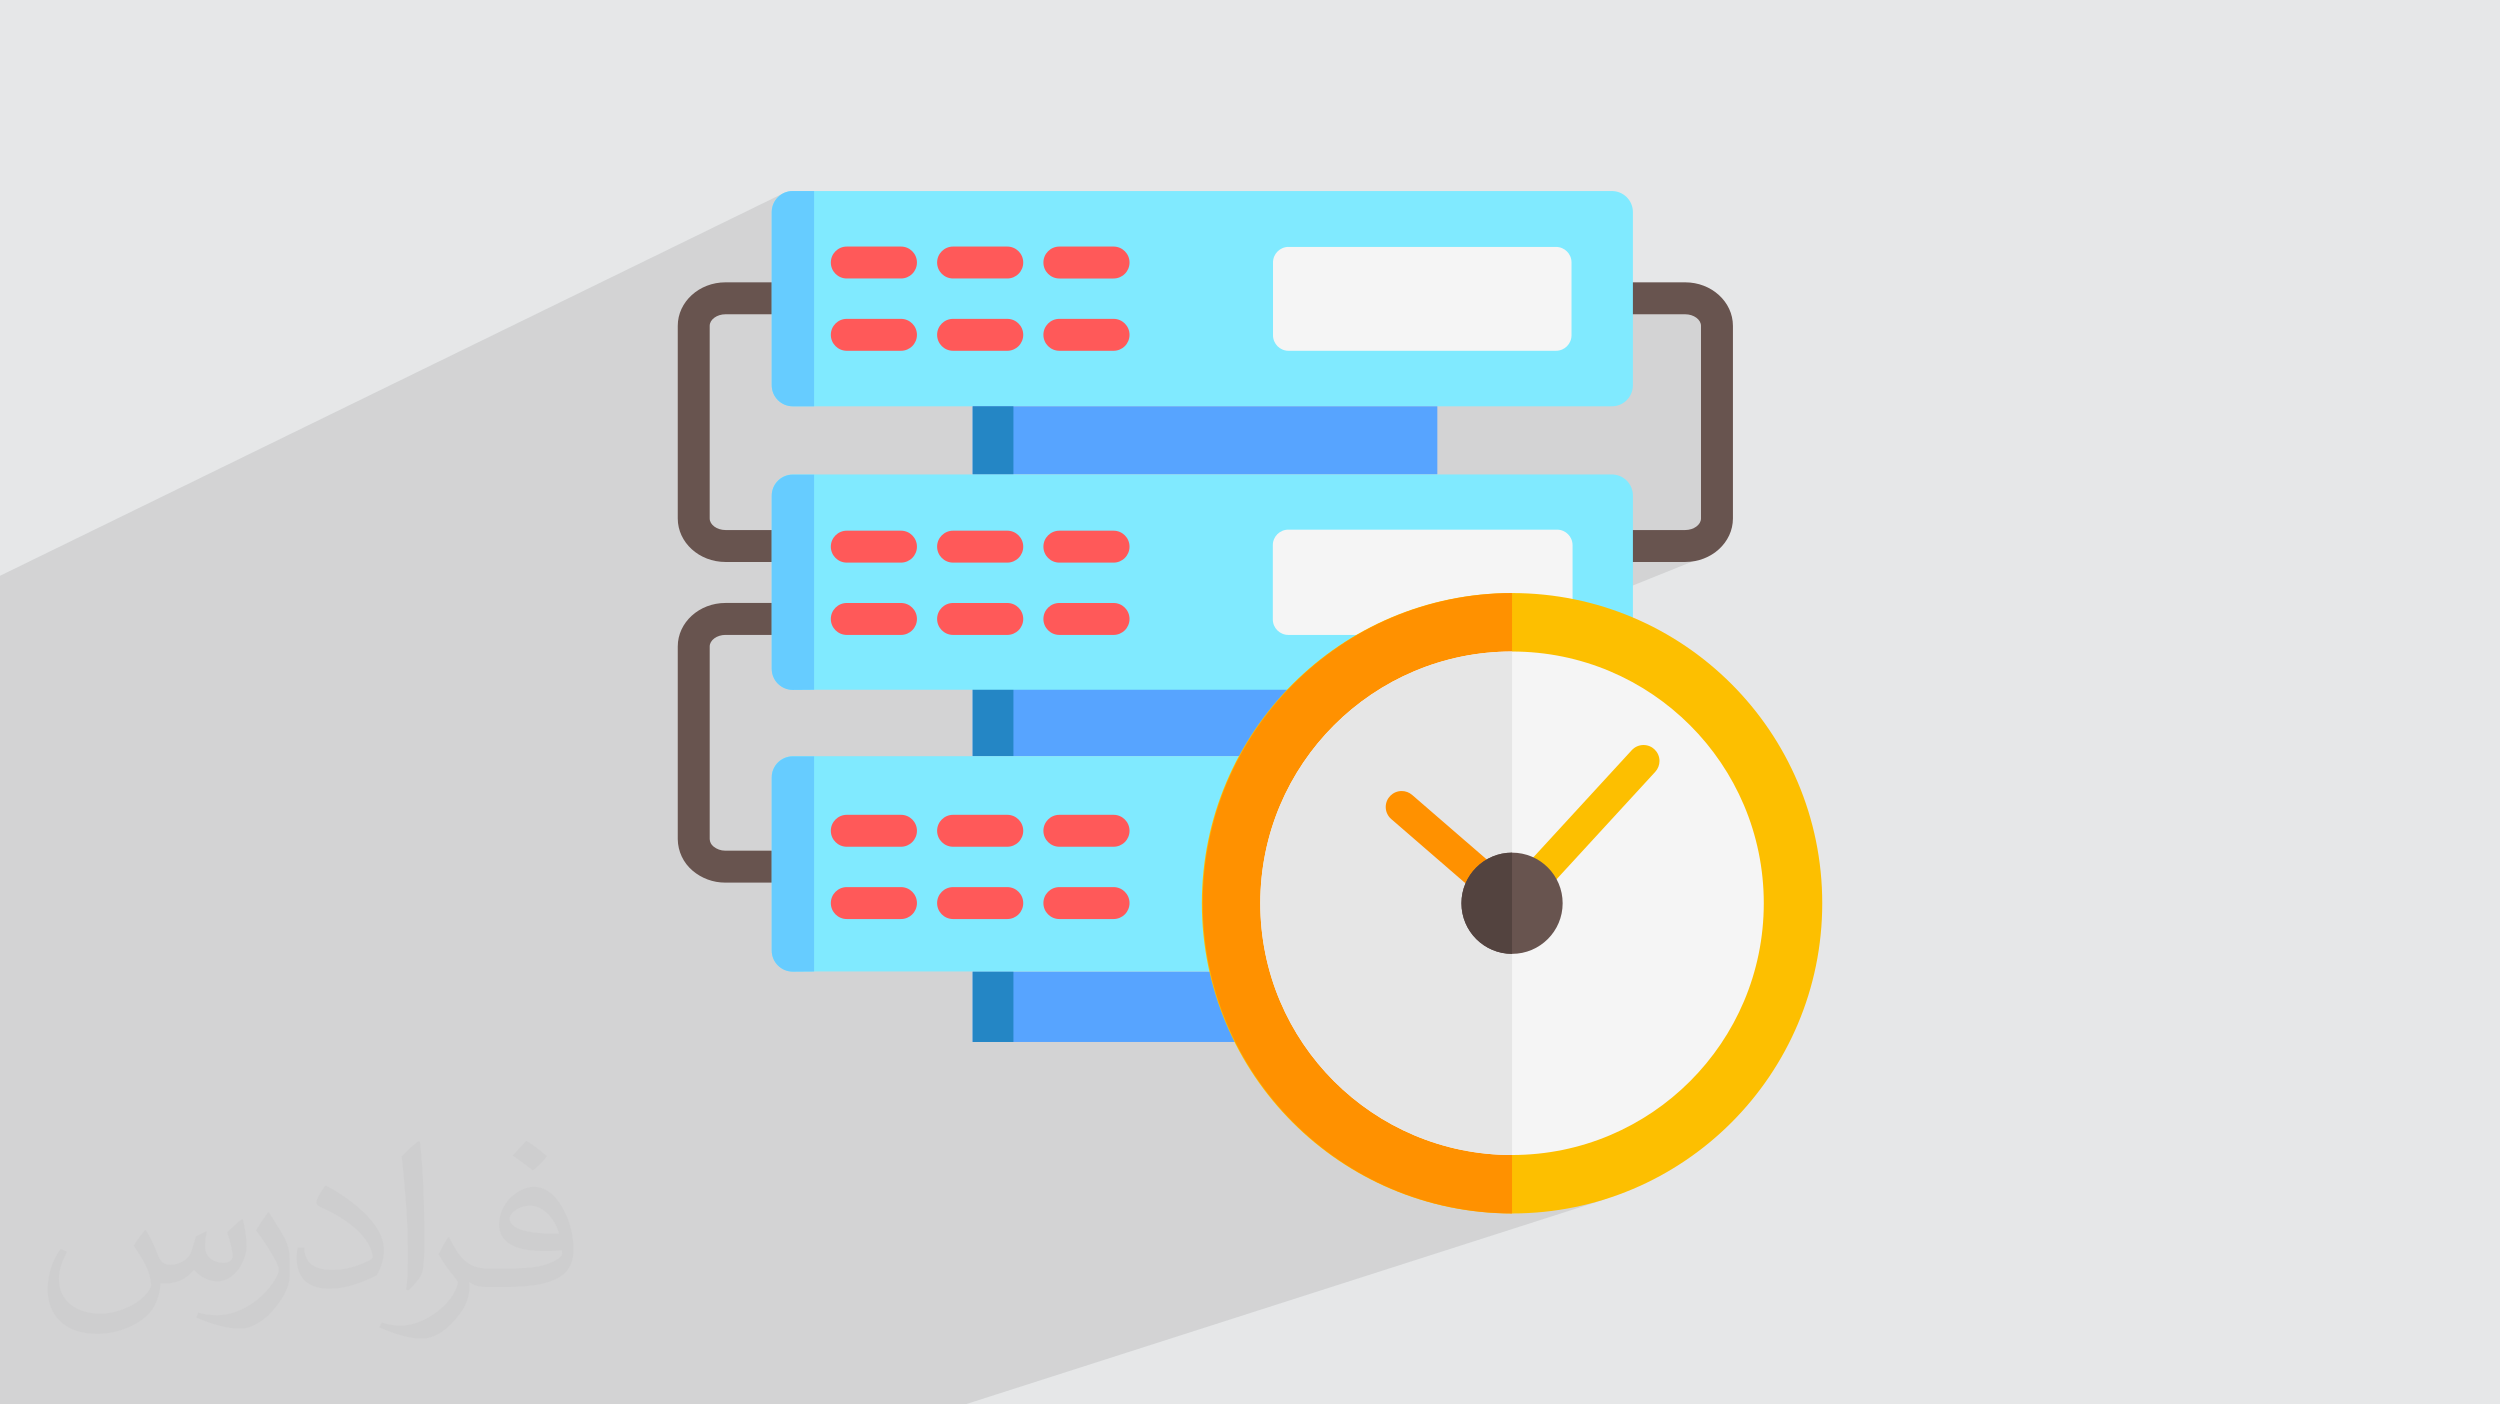
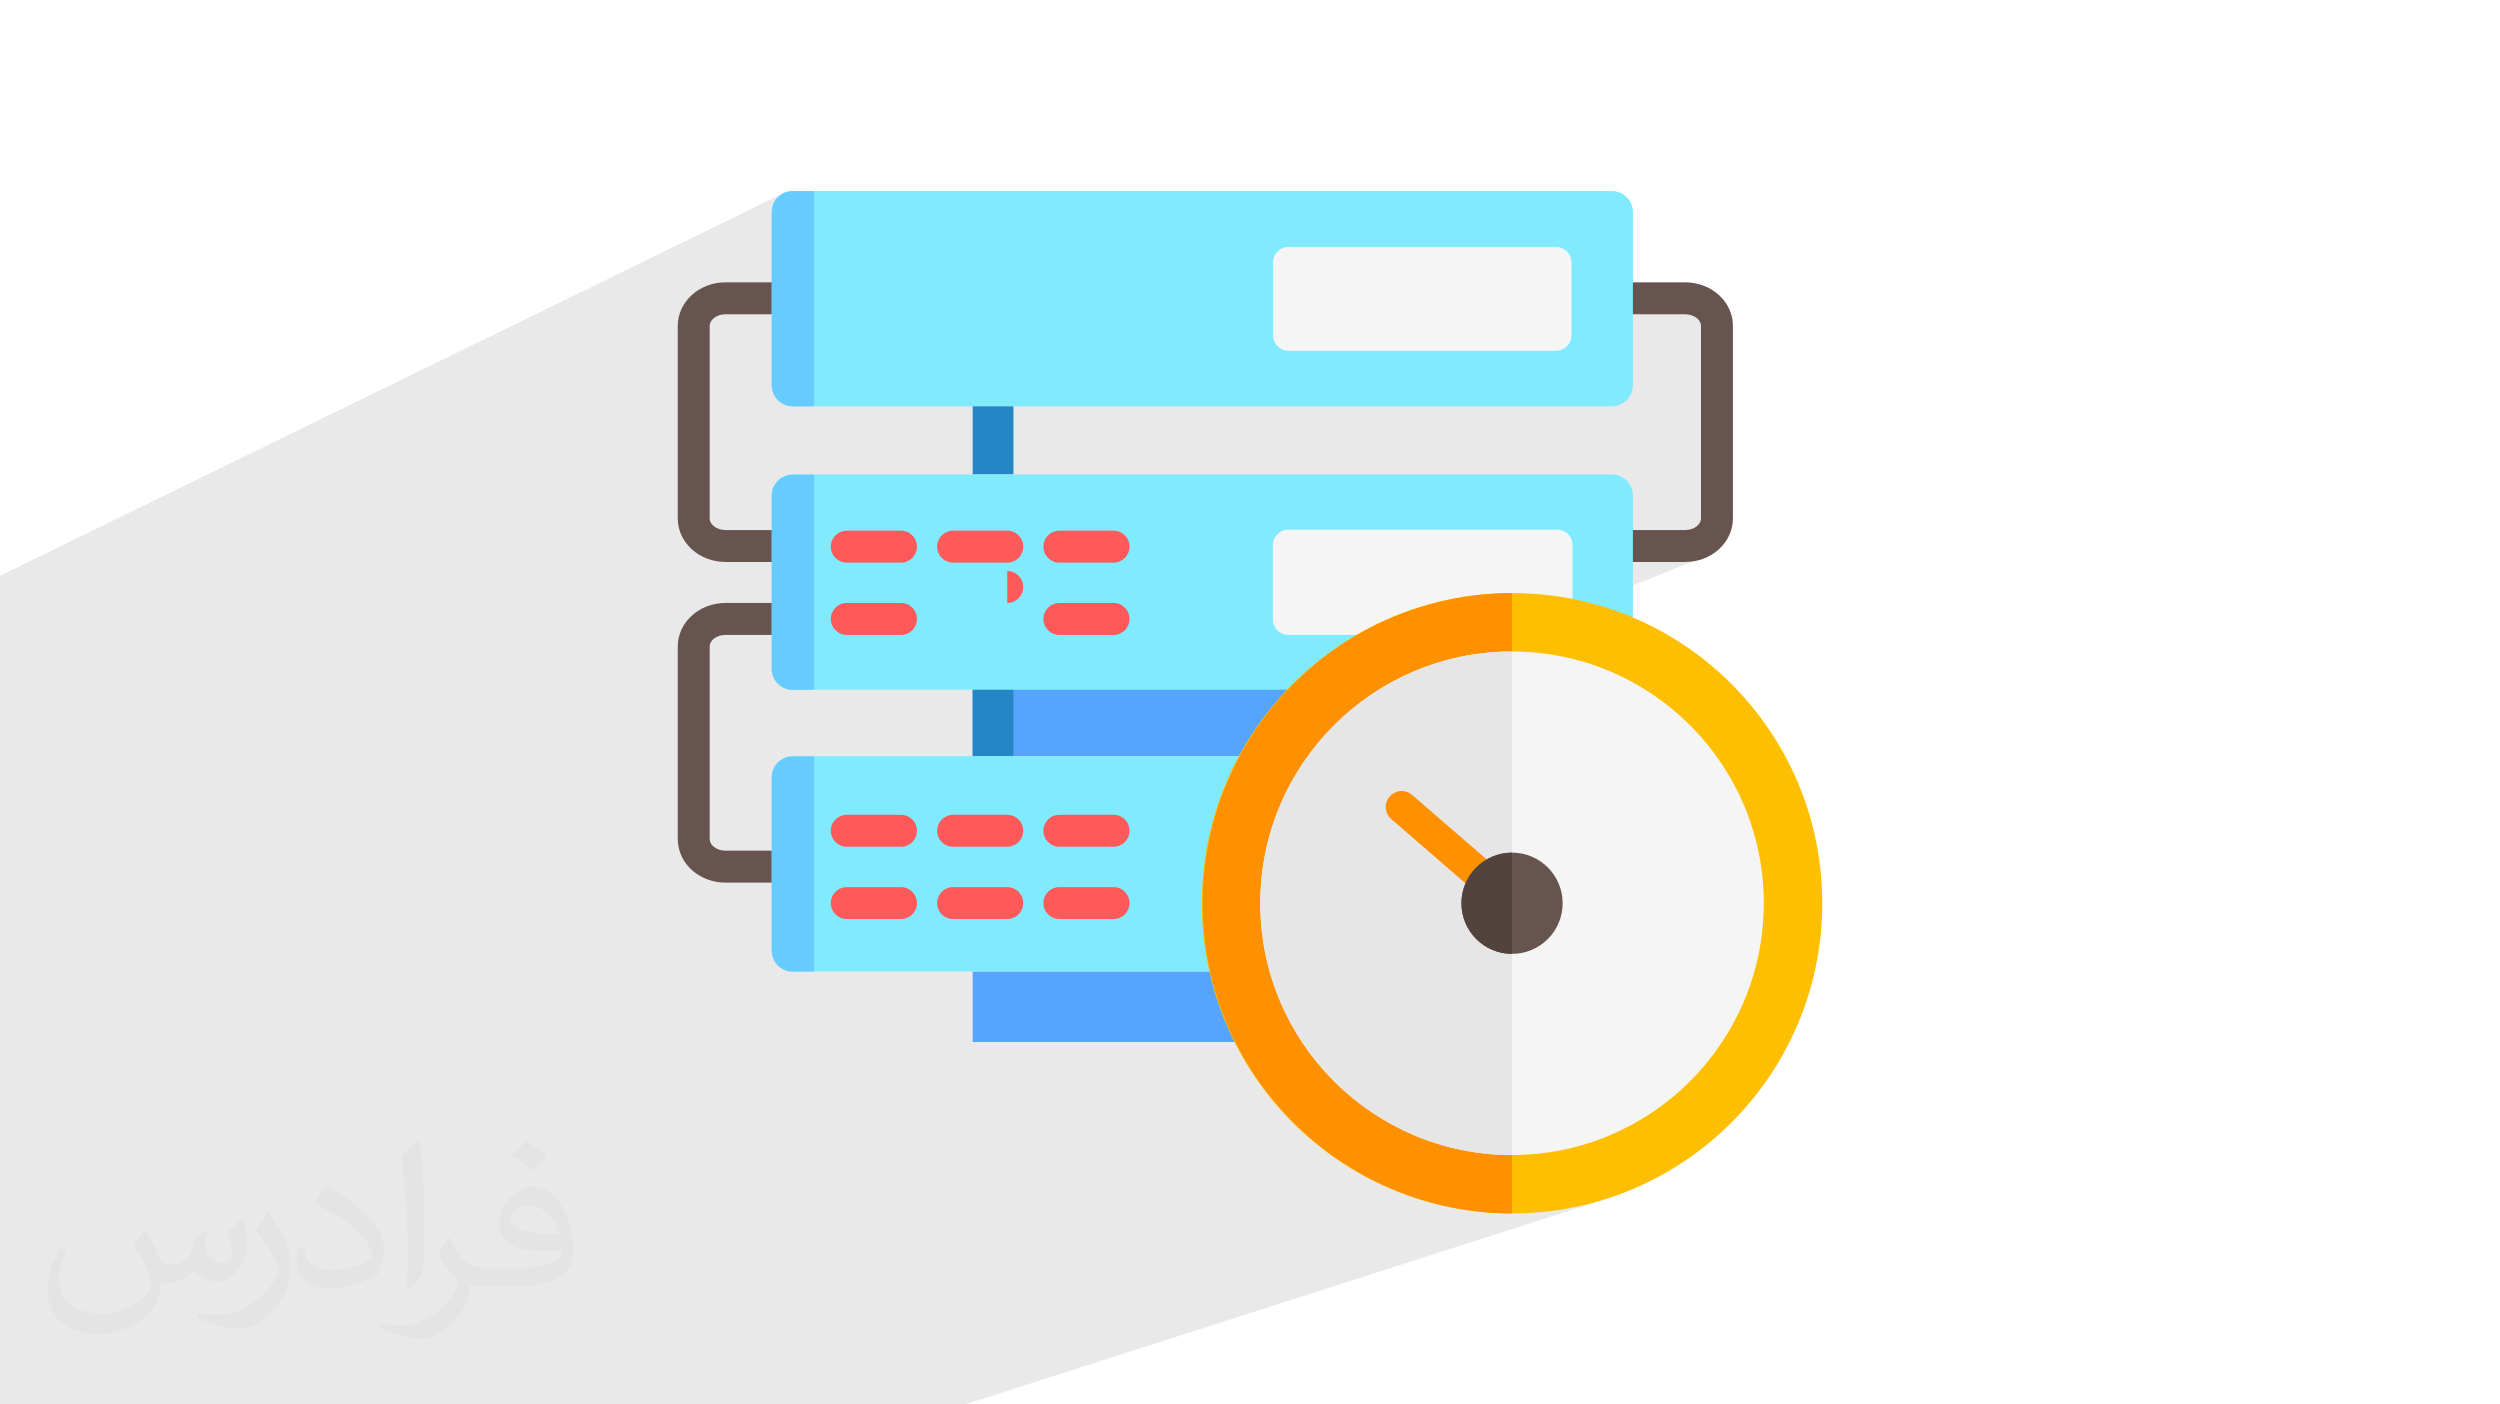
<svg xmlns="http://www.w3.org/2000/svg" xml:space="preserve" width="94.192mm" height="52.917mm" version="1.0" style="shape-rendering:geometricPrecision; text-rendering:geometricPrecision; image-rendering:optimizeQuality; fill-rule:evenodd; clip-rule:evenodd" viewBox="0 0 9404.92 5283.66">
  <defs>
    <style type="text/css">
   
    .fil8 {fill:#2486C5;fill-rule:nonzero}
    .fil13 {fill:#53433F;fill-rule:nonzero}
    .fil7 {fill:#57A4FF;fill-rule:nonzero}
    .fil5 {fill:#66CCFF;fill-rule:nonzero}
    .fil3 {fill:#68544F;fill-rule:nonzero}
    .fil4 {fill:#80EAFF;fill-rule:nonzero}
    .fil11 {fill:#E6E6E6;fill-rule:nonzero}
    .fil6 {fill:whitesmoke;fill-rule:nonzero}
    .fil9 {fill:#FDBF00;fill-rule:nonzero}
    .fil12 {fill:#FF5959;fill-rule:nonzero}
    .fil10 {fill:#FF9100;fill-rule:nonzero}
    .fil2 {fill:#373435;fill-opacity:0.031}
    .fil1 {fill:#2B2A29;fill-opacity:0.102}
    .fil0 {fill:#E6E7E8}
   
  </style>
  </defs>
  <g id="Layer_x0020_1">
-     <polygon class="fil0" points="-0,0 9404.92,0 9404.92,5283.66 -0,5283.66 " />
    <polygon class="fil1" points="6191.22,4069.52 6035.23,4512.52 3629.95,5283.66 -0,5283.66 -0,2166.03 2951.56,724.87 5953.32,1066.34 6422.36,1118.05 6422.36,1390.67 6451.97,2078.14 5816.86,2333.8 " />
    <path class="fil2" d="M548.54 4627.69c17.95,27.21 29.6,53.36 40.96,82.43 8.45,16.91 12.93,48.09 52.57,48.09 11.61,0 28.28,-3.42 43.06,-11.61 16.63,-8.73 29.32,-21.94 35.94,-42l15.85 -53.36 38.57 -19.02 2.64 2.64c-5.27,20.09 -6.59,39.36 -6.59,54.43 0,44.63 38.57,61.56 69.22,61.56 17.95,0 34.09,-8.73 34.09,-25.11 0,-21.13 -8.98,-57.06 -20.62,-89.29 17.95,-17.95 35.94,-35.94 56.53,-50.47l3.17 1.6c8.98,38.04 14,75.56 14,100.66 0,24.57 -10.83,51.79 -19.81,69.49 -18.49,34.87 -51.25,62.62 -90.87,62.62 -30.1,0 -63.65,-15.07 -86.66,-43.06l-1.32 0c-21.66,26.96 -55.22,51.25 -108.86,51.25l-16.63 0c-2.64,35.41 -10.29,60.49 -21.94,82.95 -31.95,62.34 -126.81,106.47 -216.1,106.47 -124.17,0 -186.51,-71.59 -186.51,-166.96 0,-58.91 19.27,-113.6 48.88,-152.42l24.29 10.04c-18.49,35.41 -30.91,68.68 -30.91,101.45 0,89.29 72.66,131.83 156.4,131.83 77.68,0 173.83,-49.41 191.28,-106.72 -6.59,-62.62 -30.1,-91.93 -66.04,-148.99 10.83,-19.02 24.83,-38.04 42.28,-58.38l3.17 0 0 0 0 0 -0.02 -0.09zm1432.13 -336.04c26.15,16.39 51.79,35.66 76.87,57.85 -14,19.81 -31.45,37.79 -53.11,53.64 -25.11,-20.34 -50.19,-37.79 -75.84,-56.27 17.42,-19.55 34.62,-38.29 52.04,-55.22l0 0 0 0 0 0 0 0 0 0 0.03 0zm13.47 244.11c-42.28,0 -76.87,27.75 -76.87,48.34 0,44.13 84.53,57.85 185.72,57.31 -12.68,-51.79 -57.06,-105.68 -108.86,-105.68l0.01 0.03zm-94.86 236.19c54.96,0 103.04,-1.6 139.74,-10.83 40.96,-10.29 75.56,-30.91 75.56,-45.17 0,-3.7 0,-8.19 -1.32,-11.89 -22.98,2.11 -49.41,2.11 -72.38,2.11 -74.49,0 -131.55,-16.91 -154.02,-58.66 -5.55,-11.61 -9.51,-24.57 -9.51,-39.36 0,-40.43 17.42,-79.79 48.09,-107 25.61,-22.45 53.89,-36.44 82.67,-36.44 52.04,0 93.51,41.75 122.57,107.54 15.85,35.94 26.68,77.4 26.68,129.72 0,34.87 -9.51,64.19 -31.17,85.85 -40.43,39.11 -114.92,53.89 -229.04,53.89l-51.79 0 0 0 -13.47 0c-28.28,0 -48.62,-5.02 -64.72,-17.42l-2.64 0c0.79,6.59 1.32,12.93 1.32,19.02 0,25.61 -8.45,58.38 -25.61,84.53 -50.72,75.3 -105.68,108.04 -153.24,108.04 -48.09,0 -107,-18.49 -160.11,-42.54l9.51 -18.49c17.17,7.13 40.96,11.89 73.7,11.89 85.85,0 198.66,-82.43 212.66,-163 -3.17,-6.59 -8.98,-15.32 -17.17,-24.57 -25.11,-29.85 -40.96,-54.68 -55.75,-80.83 12.68,-25.11 24.29,-45.17 35.13,-63.4l4.49 -0.53c36.72,74.77 69.99,117.55 144.23,117.55l11.61 0 0 0 53.89 0 0 0 0 0 0 0 0 0 0 0 0.09 0.01zm-371.98 79c6.34,-34.34 6.87,-72.91 6.87,-108.86l0 -53.36c0,-99.6 -12.68,-244.36 -22.98,-338.68 17.95,-19.27 43.06,-42 62.87,-57.31l5.81 1.6c13.47,118.62 16.63,256 16.63,383.06 0,33.3 -1.32,65.79 -4.49,89.55 -1.85,30.1 -19.27,52.83 -56.53,87.7l-8.19 -3.7zm-382.8 -157.19c1.85,46.77 24.83,83.49 105.15,83.49 49.93,0 92.19,-12.93 138.96,-35.13 8.45,-3.7 12.93,-8.73 12.93,-12.93 0,-29.32 -22.45,-68.15 -60.23,-103.55 -36.72,-33.3 -85.34,-62.62 -130.76,-82.18 -15.6,-6.59 -20.62,-13.47 -20.62,-20.09 0,-13.47 17.95,-41.75 32.77,-62.09l5.02 -0.53c52.04,27.21 110.17,67.64 153.24,112.53 39.11,41.47 63.4,83.49 63.4,129.19 0,33.81 -10.29,65.51 -26.96,95.11 -57.06,28.79 -117.83,50.72 -178.06,50.72 -73.17,0 -123.1,-34.34 -123.1,-114.92 0,-8.73 0,-22.19 3.17,-39.64l25.11 0 0 0 0 0 0 0 0 0 0 0 -0.02 0zm-132.37 -132.9l45.45 73.45c16.63,27.21 32.23,56.81 32.23,103.55l0 59.7c0,48.34 -30.91,100.13 -80.83,151.38 -39.11,34.62 -73.7,49.41 -105.68,49.41 -47.55,0 -101.98,-14.79 -164.85,-41.75l7.13 -18.49c19.81,5.27 42.79,9.77 71.06,9.77 90.36,-0.53 182.8,-66.57 225.08,-147.15 5.02,-9.26 6.87,-17.95 6.87,-24.04 0,-9.26 -5.02,-19.55 -8.98,-28.79 -22.98,-43.31 -48.62,-82.95 -76.87,-119.68 14.79,-23.25 29.6,-45.7 45.7,-67.9l3.7 0.53 0 0 0 0 0 0 0 0 0 0 -0.02 0.01z" />
    <g id="_2314364686176">
      <g id="icon">
        <path class="fil3" d="M6519.23 1225.7l0 724.86c0,90.19 -80.5,163.57 -179.44,163.57l-255.1 0 0 -120.16 255.1 0c32.13,0 59.28,-19.88 59.28,-43.41l0 -724.86c0,-23.54 -27.15,-43.42 -59.28,-43.42l-255.1 0.01 0 -120.17 255.1 0c98.94,0 179.44,73.4 179.44,163.58zm-3969.52 0l0 724.86c0,90.19 80.49,163.57 179.43,163.57l255.11 0 0 -120.16 -255.11 0c-32.13,0 -59.27,-19.88 -59.27,-43.41l0 -724.86c0,-23.54 27.14,-43.42 59.27,-43.42l255.11 0.01 0 -120.17 -255.11 0c-98.94,0 -179.43,73.4 -179.43,163.58zm0 1206.19l0 724.85c0.45,45.71 20.81,89.02 55.68,118.59 34.06,29.02 77.41,45 122.2,45 0.5,0 1.05,0 1.56,0l255.1 -0.01 0 -120.16 -255.11 0c-0.37,0 -0.78,0.01 -1.16,0.01 -15.99,0 -31.49,-5.52 -43.87,-15.63 -8.57,-6.75 -13.76,-16.91 -14.23,-27.81l0 -724.85c0,-23.53 27.14,-43.41 59.26,-43.41l255.11 0 0 -120.16 -255.11 0c-98.94,0 -179.43,73.38 -179.43,163.57z" />
        <path class="fil4" d="M2903.2 797.83l0 651.54c0.01,43.71 35.46,79.16 79.17,79.16l3081.41 0c43.72,0 79.17,-35.45 79.17,-79.16l0 -651.54c0.01,-43.71 -35.45,-79.17 -79.16,-79.17 0,0 -0.01,0 -0.01,0l-3081.41 0c0.01,0 0,0 0,0 -43.71,0 -79.16,35.46 -79.16,79.17l-0.01 0z" />
        <path class="fil5" d="M2982.37 1528.54c-43.71,0 -79.16,-35.45 -79.16,-79.16l0 -651.54c0,-43.71 35.45,-79.17 79.16,-79.17 0,0 0.01,0 0.01,0l80.21 0 0 809.87 -80.22 0z" />
        <path class="fil6" d="M5911.99 987.23l0 274.05c0,32.23 -26.14,58.37 -58.36,58.37l-1006.24 0c-32.23,0 -58.37,-26.14 -58.37,-58.37l0 -274.05c0,-32.23 26.14,-58.37 58.37,-58.37l1006.21 0c0,0 0.02,0 0.03,0 32.22,0 58.36,26.14 58.36,58.37 0,0 0,0 0,0l0 0z" />
-         <polygon class="fil7" points="5407.17,1784.73 3659.15,1784.73 3659.15,1528.54 5407.17,1528.54 " />
        <polygon class="fil8" points="3812.48,1784.73 3659.15,1784.73 3659.15,1528.54 3812.48,1528.54 " />
        <polygon class="fil7" points="5407.17,2844.82 3659.15,2844.82 3659.15,2579.69 5407.17,2579.69 " />
        <polygon class="fil8" points="3812.48,2844.82 3659.15,2844.82 3659.15,2579.69 3812.48,2579.69 " />
        <polygon class="fil7" points="5407.17,3919.85 3659.15,3919.85 3659.15,3654.7 5407.17,3654.7 " />
-         <polygon class="fil8" points="3812.48,3919.85 3659.15,3919.85 3659.15,3654.7 3812.48,3654.7 " />
        <path class="fil4" d="M2903.2 1864.08l0 651.59c0.01,43.7 35.46,79.16 79.17,79.16 0,0 0.01,0 0.01,0l3081.4 0c0,0 0.01,0 0.01,0 43.71,0 79.17,-35.46 79.17,-79.16l0 -651.59c-0.01,-43.71 -35.46,-79.16 -79.18,-79.16l-3081.41 0c-43.71,0 -79.16,35.45 -79.16,79.16l-0.01 0z" />
        <path class="fil5" d="M2982.37 2595.43c0.01,0 0,0 0,0 -43.71,0 -79.16,-35.45 -79.16,-79.16l0 -651.54c0,-43.71 35.45,-79.16 79.16,-79.16 0,0 0.01,0 0.01,0l80.21 0 0 809.21 -80.22 0.65z" />
        <path class="fil6" d="M5915.88 2050.85l0 279.31c0,32.23 -26.13,58.37 -58.36,58.37l-1010.86 0c-32.23,0 -58.37,-26.14 -58.37,-58.37l0 -279.31c0,-32.23 26.14,-58.37 58.37,-58.37l1010.83 0c0,0 0.02,0 0.03,0 32.23,0 58.36,26.14 58.36,58.37 0,0 0,0 0,0z" />
        <path class="fil4" d="M2903.2 2923.99l0 651.54c0.01,43.7 35.46,79.16 79.17,79.16 0,0 0.01,0 0.01,0l3081.4 0c0,0 0.01,0 0.01,0 43.71,0 79.17,-35.46 79.17,-79.16l0 -651.54c-0.01,-43.71 -35.46,-79.17 -79.18,-79.17l-3081.41 0c-43.71,0 -79.16,35.46 -79.16,79.17l-0.01 0z" />
        <path class="fil5" d="M2982.37 3655.35c0.01,-0.01 0,-0.01 0,-0.01 -43.71,0 -79.16,-35.45 -79.16,-79.16l0 -651.54c0,-43.7 35.45,-79.16 79.16,-79.16 0,0 0.01,0 0.01,0l80.21 0 0 809.22 -80.22 0.65z" />
        <path class="fil9" d="M6855.22 3398c0,0.03 0,0.03 0,0.03 0,644.38 -522.58,1166.97 -1166.97,1166.97 -644.39,0 -1166.97,-522.59 -1166.97,-1166.97 0,-644.39 522.58,-1166.97 1166.97,-1166.97 644.39,0 1166.97,522.58 1166.97,1166.97l0 -0.03z" />
        <path class="fil10" d="M5688.25 4565.01c-643.23,-1.71 -1163.82,-523.73 -1163.82,-1166.98 0,-643.27 520.59,-1165.28 1163.85,-1166.98l-0.03 2333.97z" />
        <path class="fil6" d="M6635.3 3398c0,0.03 0,0.03 0,0.03 0,522.96 -424.1,947.06 -947.06,947.06 -522.96,0 -947.06,-424.1 -947.06,-947.06 0,-522.95 424.1,-947.05 947.06,-947.05 522.96,0 947.06,424.1 947.06,947.05l0 -0.03z" />
        <path class="fil11" d="M5688.25 4345.08c-522.96,0 -947.06,-424.1 -947.06,-947.06 0,-522.95 424.1,-947.05 947.06,-947.05l0 1894.1z" />
        <g>
-           <path class="fil12" d="M3449.52 987.61c0,33.18 -26.9,60.08 -60.08,60.08l-203.84 0c-33.17,0 -60.08,-26.9 -60.08,-60.08 0,-33.17 26.91,-60.08 60.08,-60.08l203.84 0c33.18,0 60.08,26.91 60.08,60.08l0 0zm339.77 -60.08l-203.82 0c-33.17,0 -60.08,26.91 -60.08,60.08 0,33.18 26.91,60.08 60.08,60.08l203.82 0c33.18,0 60.09,-26.9 60.09,-60.08 0,-33.17 -26.91,-60.08 -60.08,-60.08l-0.01 0zm196.03 120.16l203.83 0c33.18,0 60.09,-26.9 60.09,-60.08 0,-33.17 -26.91,-60.08 -60.08,-60.08l-203.84 0c-33.18,0 -60.08,26.91 -60.08,60.08 0,33.18 26.9,60.08 60.08,60.08l0 0zm-595.88 151.82l-203.84 0c-33.17,0 -60.08,26.9 -60.08,60.08 0,33.18 26.91,60.08 60.08,60.08l203.84 0c33.18,0 60.08,-26.9 60.08,-60.08 0,-33.18 -26.9,-60.08 -60.08,-60.08l0 0zm399.84 0l-203.82 0c-33.17,0 -60.08,26.9 -60.08,60.08 0,33.18 26.91,60.08 60.08,60.08l203.82 0c33.18,0 60.09,-26.9 60.09,-60.08 0,-33.18 -26.91,-60.08 -60.08,-60.08l-0.01 0zm399.86 0l-203.83 0c-33.18,0 -60.08,26.9 -60.08,60.08 0,33.18 26.9,60.08 60.08,60.08l203.83 0c33.18,0 60.09,-26.9 60.09,-60.08 0,-33.18 -26.91,-60.08 -60.08,-60.08l-0.01 0z" />
-           <path class="fil12" d="M3449.52 2056.48c0,33.18 -26.9,60.08 -60.08,60.08l-203.84 0c-33.17,0 -60.08,-26.9 -60.08,-60.08 0,-33.17 26.91,-60.08 60.08,-60.08l203.84 0c33.18,0 60.08,26.91 60.08,60.08l0 0zm339.77 -60.08l-203.82 0c-33.17,0 -60.08,26.91 -60.08,60.08 0,33.18 26.91,60.08 60.08,60.08l203.82 0c33.18,0 60.09,-26.9 60.09,-60.08 0,-33.17 -26.91,-60.08 -60.08,-60.08l-0.01 0zm196.03 120.16l203.83 0c33.18,0 60.09,-26.9 60.09,-60.08 0,-33.17 -26.91,-60.08 -60.08,-60.08l-203.84 0c-33.18,0 -60.08,26.91 -60.08,60.08 0,33.18 26.9,60.08 60.08,60.08l0 0zm-595.88 151.84l-203.84 0c-33.17,0 -60.08,26.9 -60.08,60.08 0,33.18 26.91,60.08 60.08,60.08l203.84 0c33.18,0 60.08,-26.9 60.08,-60.08 0,-33.18 -26.9,-60.08 -60.08,-60.08l0 0zm399.84 0l-203.82 0c-33.17,0 -60.08,26.9 -60.08,60.08 0,33.18 26.91,60.08 60.08,60.08l203.82 0c33.18,0 60.09,-26.9 60.09,-60.08 0,-33.18 -26.91,-60.08 -60.08,-60.08l-0.01 0zm399.86 0l-203.83 0c-33.18,0 -60.08,26.9 -60.08,60.08 0,33.18 26.9,60.08 60.08,60.08l203.83 0c33.18,0 60.09,-26.9 60.09,-60.08 0,-33.18 -26.91,-60.08 -60.08,-60.08l-0.01 0z" />
+           <path class="fil12" d="M3449.52 2056.48c0,33.18 -26.9,60.08 -60.08,60.08l-203.84 0c-33.17,0 -60.08,-26.9 -60.08,-60.08 0,-33.17 26.91,-60.08 60.08,-60.08l203.84 0c33.18,0 60.08,26.91 60.08,60.08l0 0zm339.77 -60.08l-203.82 0c-33.17,0 -60.08,26.91 -60.08,60.08 0,33.18 26.91,60.08 60.08,60.08l203.82 0c33.18,0 60.09,-26.9 60.09,-60.08 0,-33.17 -26.91,-60.08 -60.08,-60.08l-0.01 0zm196.03 120.16l203.83 0c33.18,0 60.09,-26.9 60.09,-60.08 0,-33.17 -26.91,-60.08 -60.08,-60.08l-203.84 0c-33.18,0 -60.08,26.91 -60.08,60.08 0,33.18 26.9,60.08 60.08,60.08l0 0zm-595.88 151.84l-203.84 0c-33.17,0 -60.08,26.9 -60.08,60.08 0,33.18 26.91,60.08 60.08,60.08l203.84 0c33.18,0 60.08,-26.9 60.08,-60.08 0,-33.18 -26.9,-60.08 -60.08,-60.08l0 0zm399.84 0l-203.82 0l203.82 0c33.18,0 60.09,-26.9 60.09,-60.08 0,-33.18 -26.91,-60.08 -60.08,-60.08l-0.01 0zm399.86 0l-203.83 0c-33.18,0 -60.08,26.9 -60.08,60.08 0,33.18 26.9,60.08 60.08,60.08l203.83 0c33.18,0 60.09,-26.9 60.09,-60.08 0,-33.18 -26.91,-60.08 -60.08,-60.08l-0.01 0z" />
          <path class="fil12" d="M3449.52 3125.37c0,33.17 -26.9,60.08 -60.08,60.08l-203.84 0c-33.17,0 -60.08,-26.91 -60.08,-60.08 0,-33.18 26.91,-60.08 60.08,-60.08l203.84 0c33.18,0 60.08,26.9 60.08,60.08l0 0zm339.77 -60.08l-203.82 0c-33.17,0 -60.08,26.9 -60.08,60.08 0,33.17 26.91,60.08 60.08,60.08l203.82 0c33.18,0 60.09,-26.91 60.09,-60.08 0,-33.18 -26.91,-60.08 -60.08,-60.08l-0.01 0zm196.03 120.16l203.83 0c33.18,0 60.09,-26.91 60.09,-60.08 0,-33.18 -26.91,-60.08 -60.08,-60.08l-203.84 0c-33.18,0 -60.08,26.9 -60.08,60.08 0,33.17 26.9,60.08 60.08,60.08l0 0zm-595.88 151.82l-203.84 0c-33.17,-0.01 -60.08,26.9 -60.08,60.08 0,33.17 26.91,60.08 60.08,60.08l203.84 0c33.18,0 60.08,-26.91 60.08,-60.08 0,-33.18 -26.9,-60.09 -60.08,-60.09l0 0.01zm399.84 0l-203.82 0c-33.17,-0.01 -60.08,26.9 -60.08,60.08 0,33.17 26.91,60.08 60.08,60.08l203.82 0c33.18,0 60.09,-26.91 60.09,-60.08 0,-33.18 -26.91,-60.09 -60.08,-60.09l-0.01 0.01zm399.86 0l-203.83 0c-33.18,-0.01 -60.08,26.9 -60.08,60.08 0,33.17 26.9,60.08 60.08,60.08l203.83 0c33.18,0 60.09,-26.91 60.09,-60.08 0,-33.18 -26.91,-60.09 -60.08,-60.09l-0.01 0.01z" />
        </g>
        <path class="fil10" d="M5631.6 3346.14c-11.4,13.18 -27.99,20.77 -45.42,20.77 -14.44,0 -28.41,-5.22 -39.32,-14.66l-313.05 -270.93c-13.18,-11.41 -20.77,-27.99 -20.77,-45.43 0,-33.17 26.91,-60.08 60.08,-60.08 14.44,0 28.41,5.22 39.32,14.66l313.05 270.93c13.18,11.4 20.77,27.99 20.77,45.42 0,14.44 -5.22,28.41 -14.66,39.32l0 0z" />
-         <path class="fil9" d="M6226.95 2903.61l-407.69 443.82c-11.38,12.5 -27.53,19.64 -44.43,19.64 -33.18,0 -60.08,-26.91 -60.08,-60.08 0,-15.15 5.73,-29.74 16.02,-40.85l407.69 -443.82c11.38,-12.5 27.53,-19.64 44.43,-19.64 33.18,0 60.08,26.91 60.08,60.08 0,15.15 -5.73,29.74 -16.02,40.85l0 0z" />
        <path class="fil3" d="M5878.63 3398c0,105.13 -85.25,190.39 -190.38,190.39 -105.13,0 -190.39,-85.26 -190.39,-190.39 0,-105.13 85.26,-190.39 190.39,-190.39 105.13,0 190.38,85.26 190.38,190.39l0 0z" />
        <path class="fil13" d="M5688.25 3588.42c-105.13,0 -190.39,-85.26 -190.39,-190.39 0,-105.12 85.26,-190.38 190.39,-190.38l0 380.77z" />
      </g>
    </g>
  </g>
</svg>